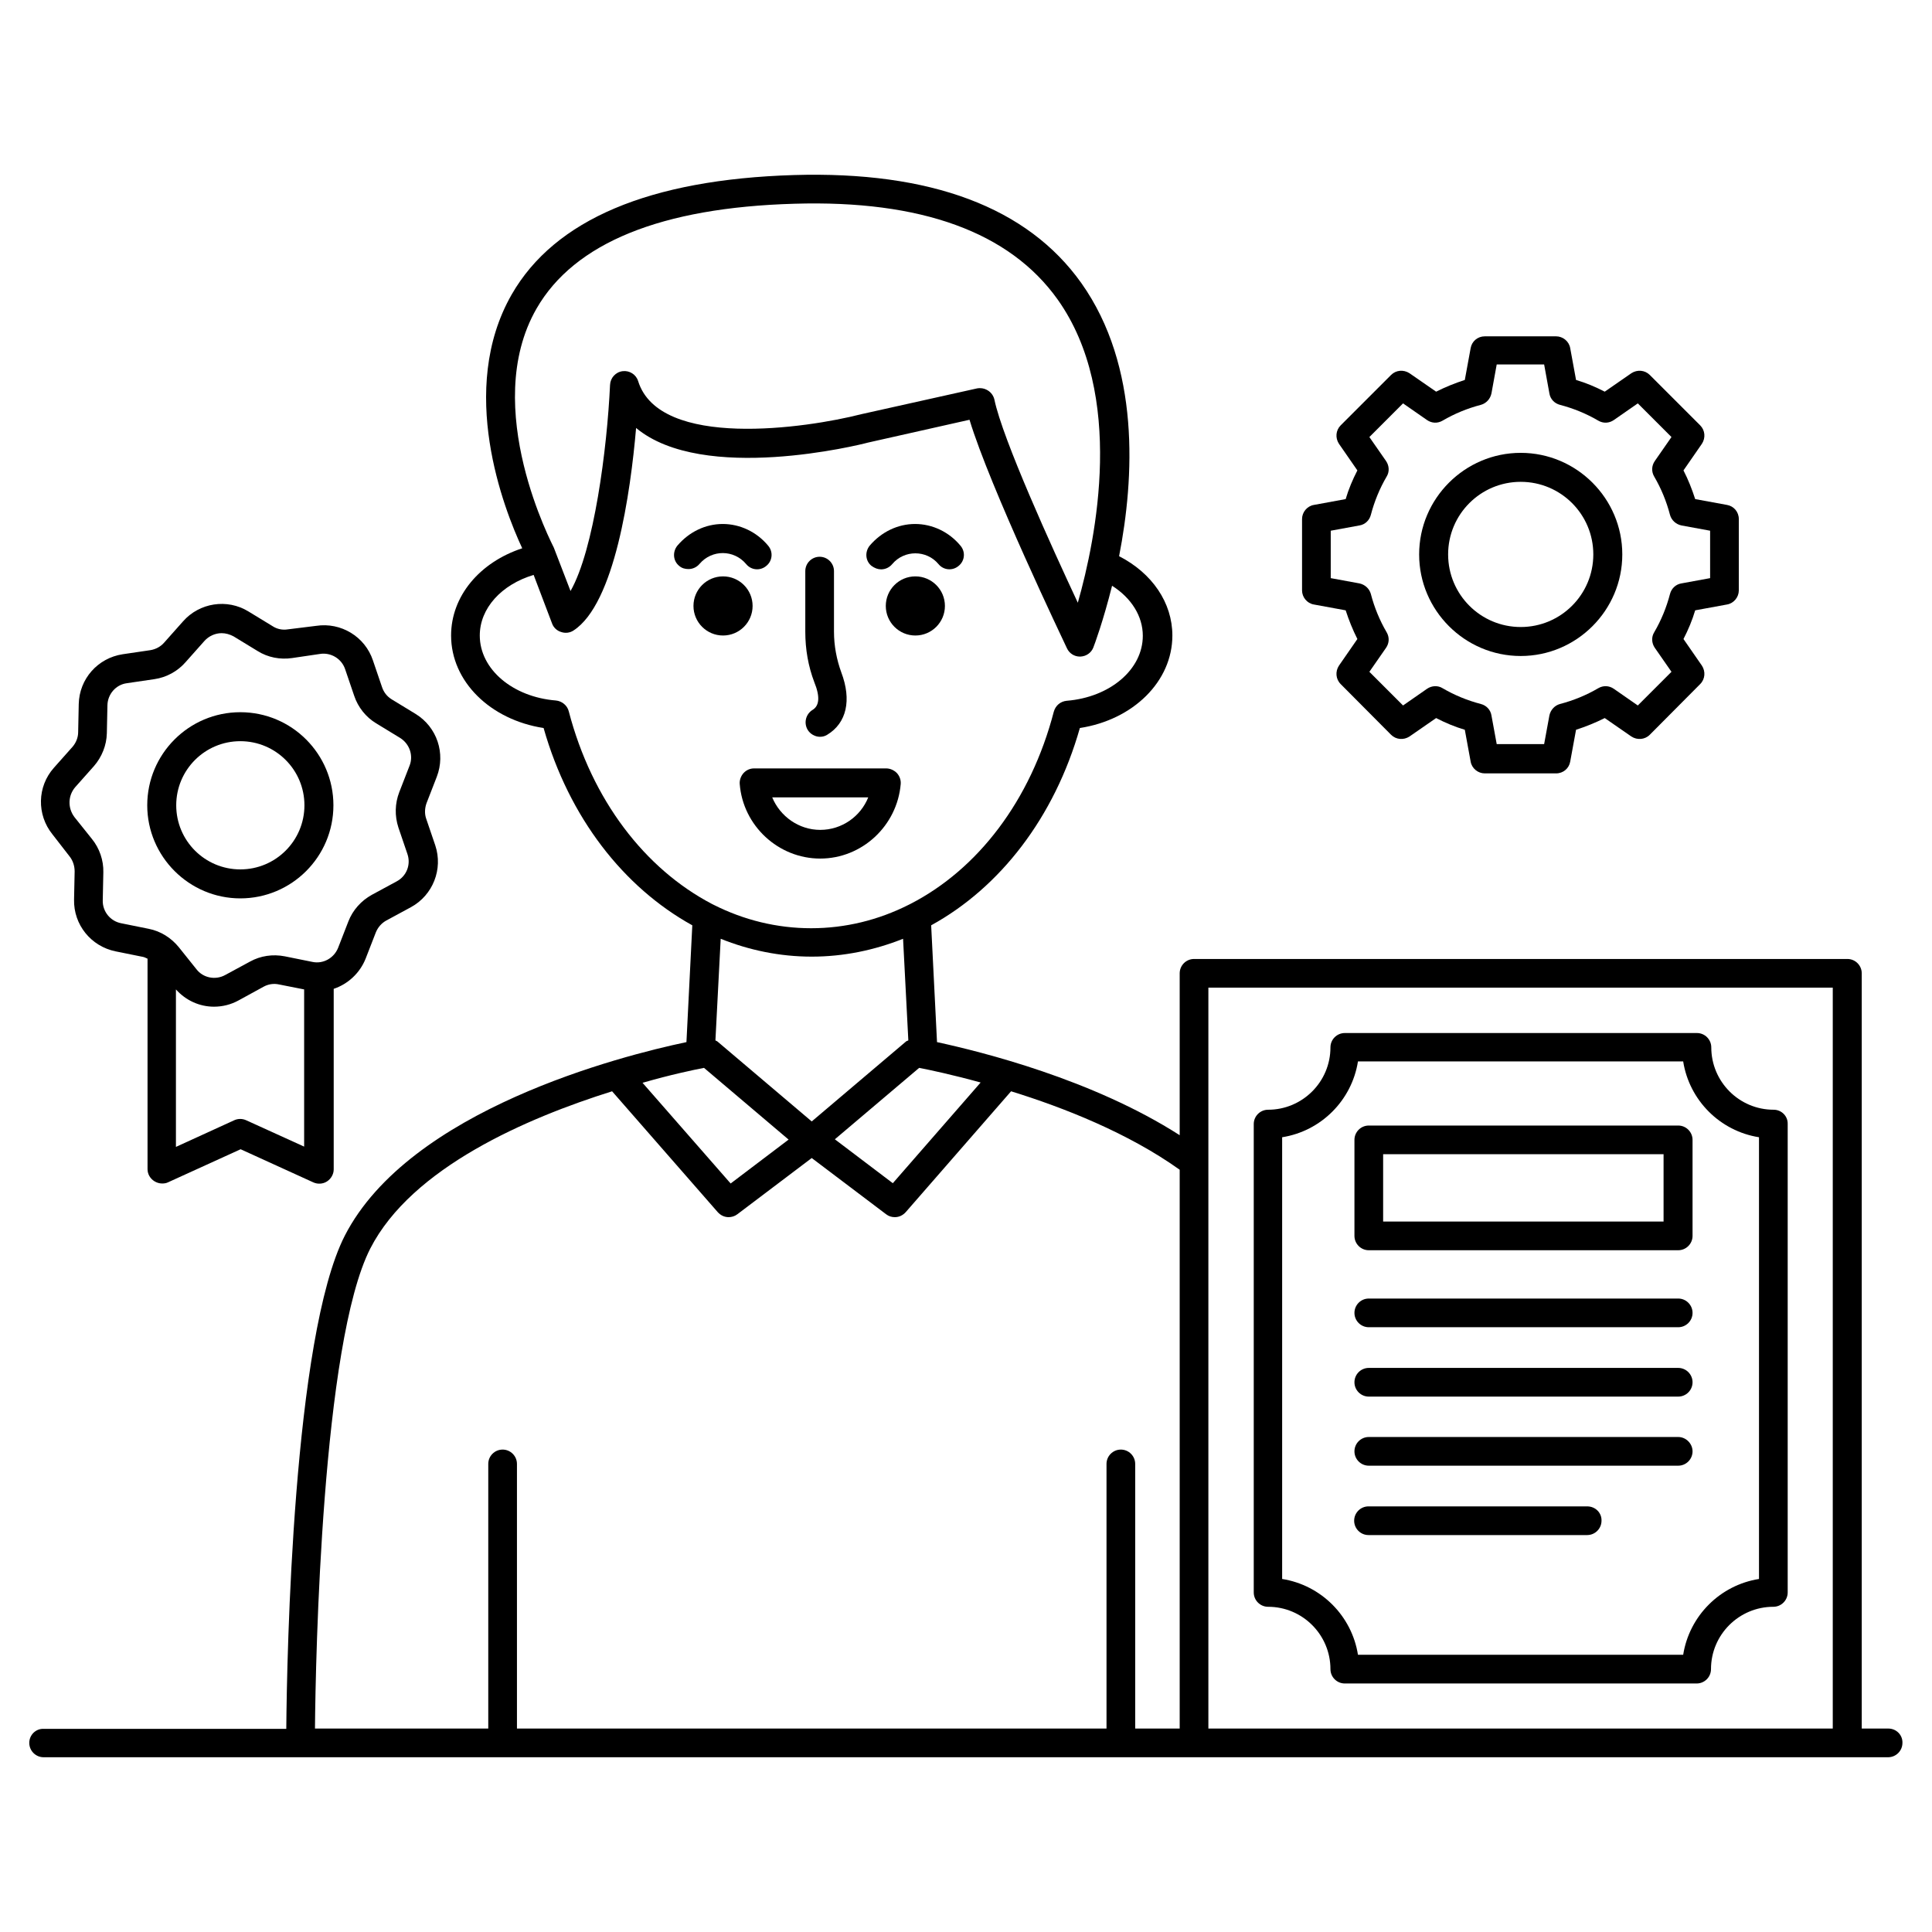
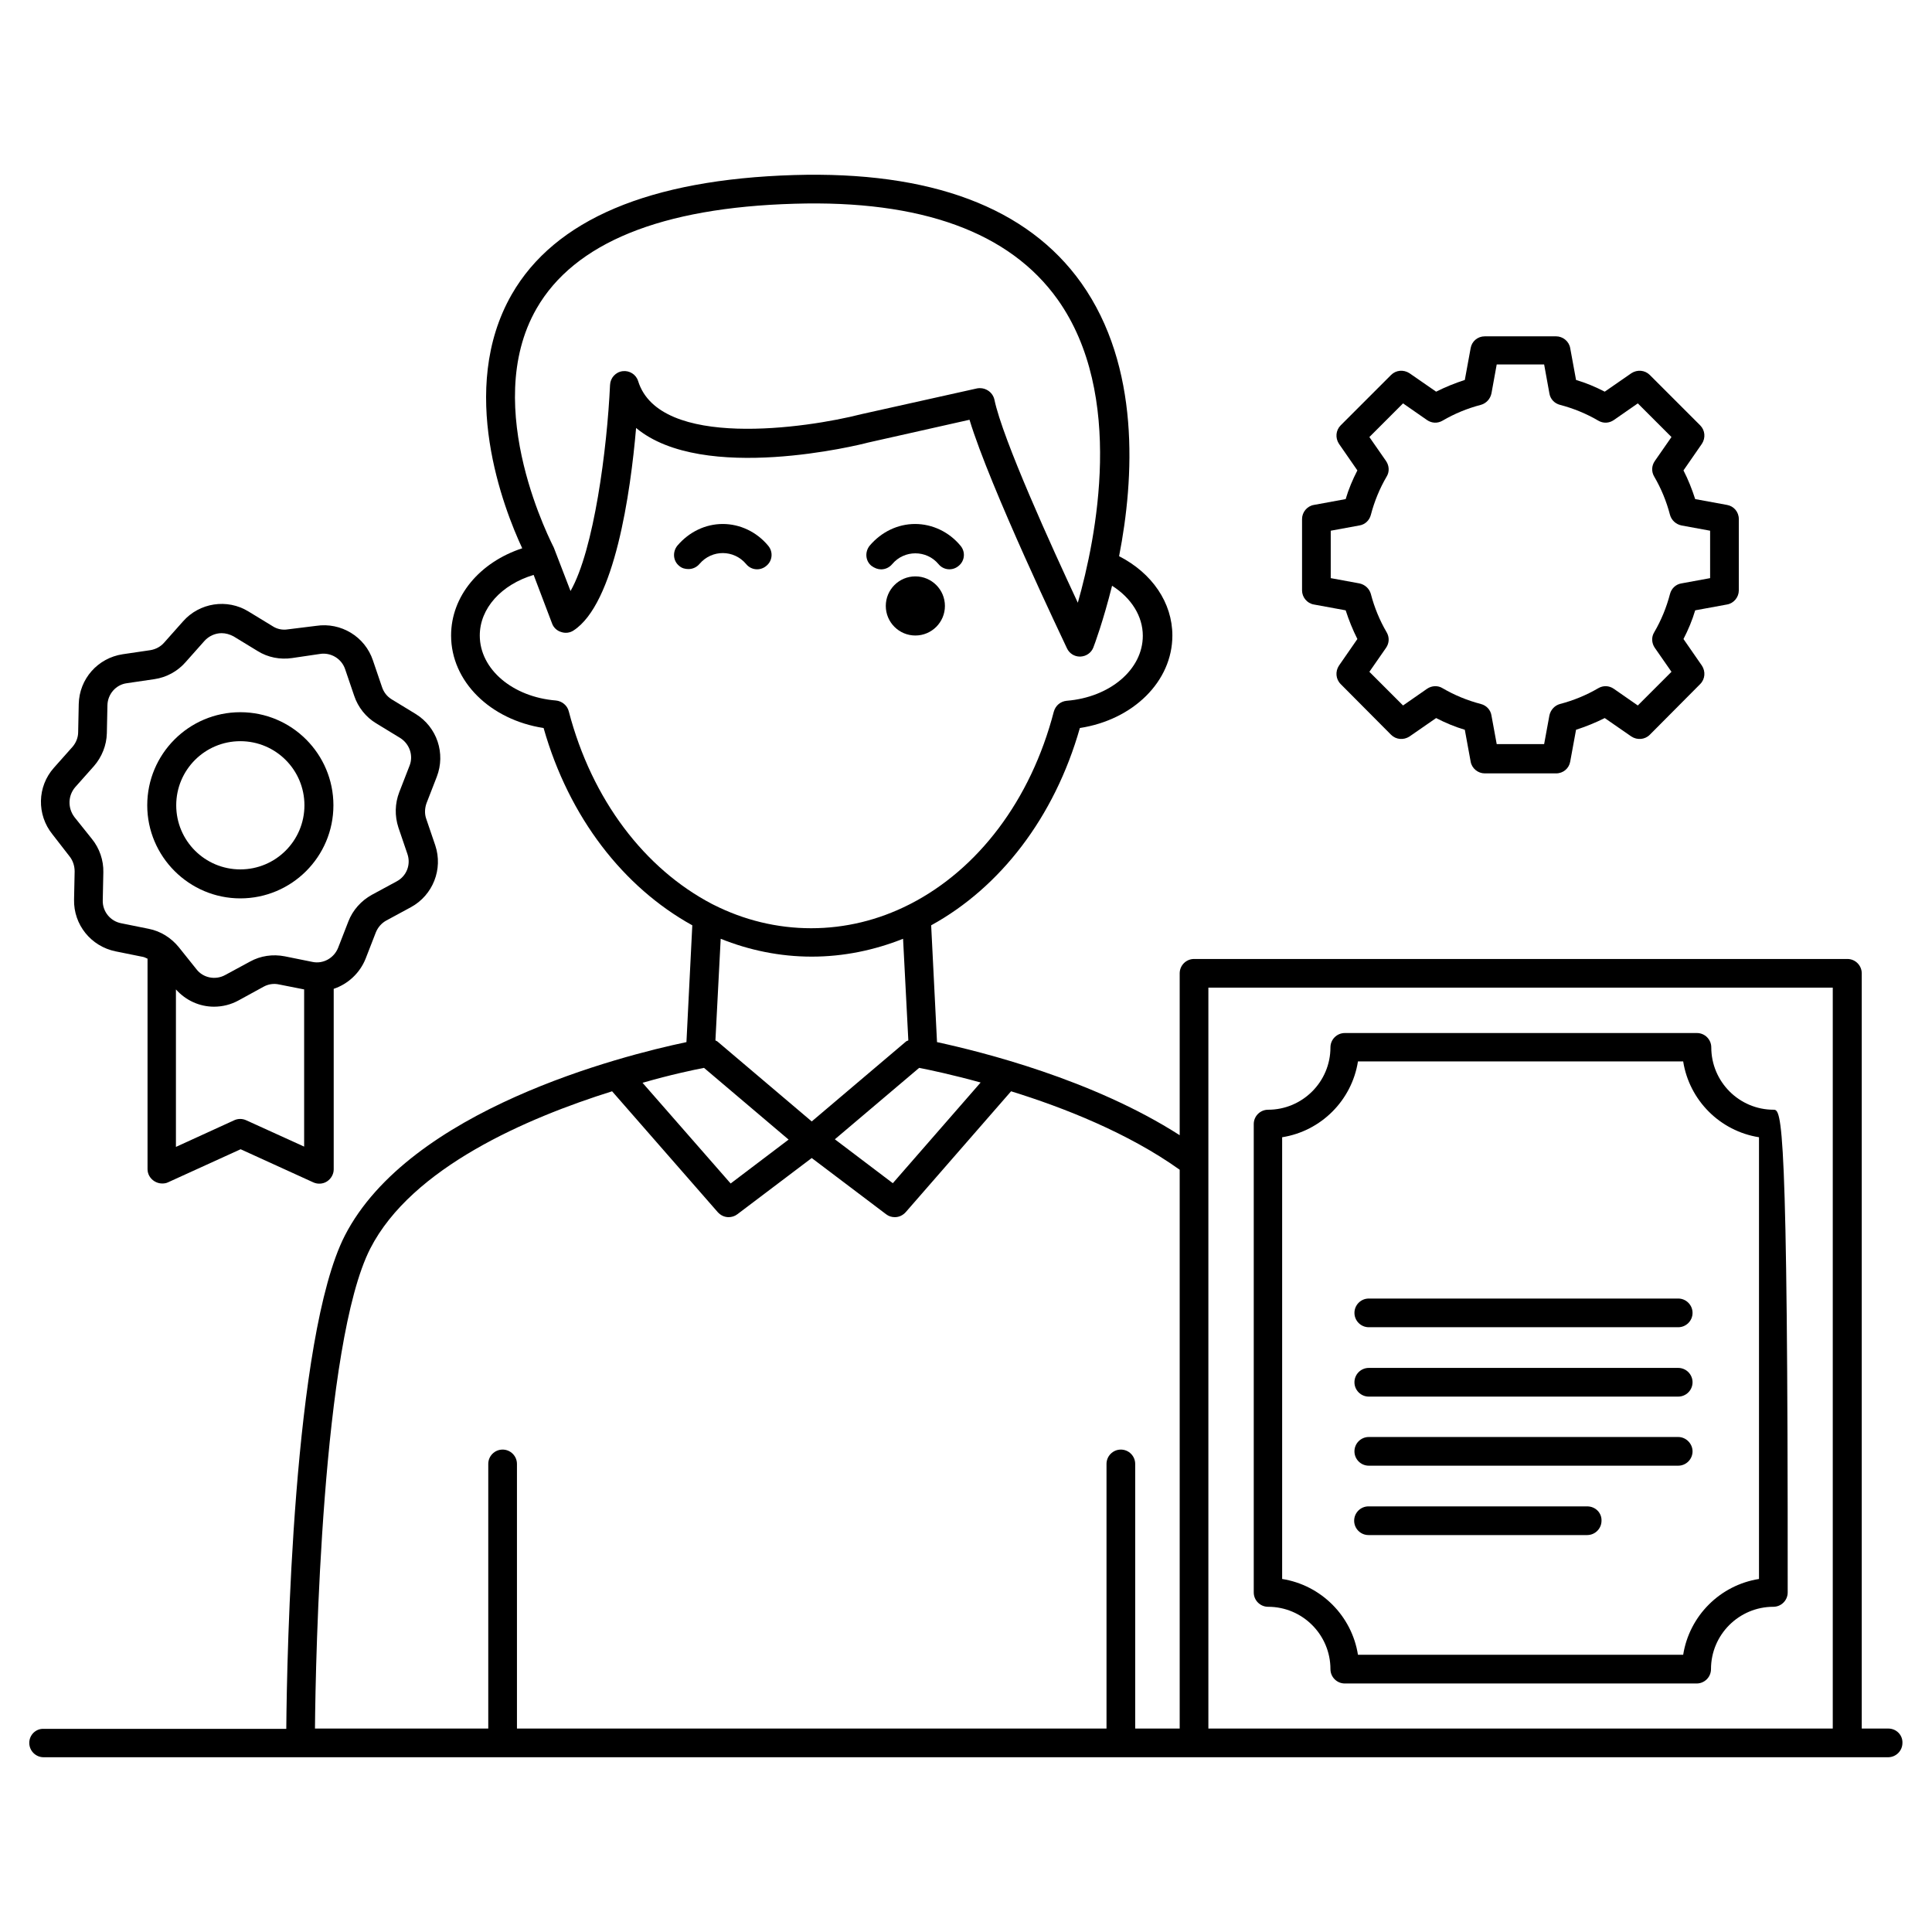
<svg xmlns="http://www.w3.org/2000/svg" x="0px" y="0px" viewBox="0 0 66 66" style="enable-background:new 0 0 66 66;" xml:space="preserve">
  <path d="M64.51,59.05H63.6v-25.8c0-0.27-0.22-0.49-0.49-0.49H40.79c-0.27,0-0.49,0.22-0.49,0.49v5.53  c-2.98-1.91-6.77-2.85-8.29-3.18l-0.2-3.99c2.35-1.29,4.21-3.68,5.08-6.74c1.82-0.28,3.16-1.59,3.16-3.16  c0-1.12-0.69-2.13-1.82-2.71c0.52-2.66,0.73-6.48-1.29-9.33c-1.84-2.59-5.15-3.83-9.82-3.69c-4.93,0.15-8.17,1.52-9.64,4.08  c-1.86,3.25-0.27,7.32,0.36,8.67c-1.46,0.48-2.43,1.64-2.43,2.98c0,1.57,1.34,2.88,3.16,3.16c0.87,3.06,2.73,5.44,5.08,6.74  l-0.2,3.99c-2.24,0.47-9.46,2.31-11.67,6.61c-1.77,3.46-1.98,14.36-2,16.85H1.49C1.22,59.05,1,59.27,1,59.54  c0,0.27,0.22,0.49,0.49,0.49h63.01c0.27,0,0.49-0.22,0.49-0.49C65,59.27,64.78,59.05,64.51,59.05z M24.05,36.48l2.89,2.45l-1.98,1.5  l-3.01-3.44C22.92,36.71,23.69,36.55,24.05,36.48z M31.4,36.48c0.36,0.07,1.12,0.23,2.1,0.5l-3,3.44l-1.98-1.5L31.4,36.48z   M18.33,10.54c1.29-2.24,4.25-3.45,8.81-3.58c4.33-0.13,7.35,0.97,8.99,3.27c2.31,3.25,1.32,8.15,0.69,10.36  c-0.88-1.88-2.57-5.59-2.85-6.94c-0.03-0.13-0.11-0.24-0.22-0.31c-0.08-0.05-0.17-0.08-0.27-0.08c-0.04,0-0.07,0-0.11,0.01  l-3.95,0.88c-1.87,0.48-6.89,1.21-7.62-1.13c-0.07-0.23-0.3-0.37-0.53-0.34c-0.24,0.03-0.42,0.23-0.43,0.47  c-0.1,2.18-0.55,5.64-1.35,7.04l-0.57-1.48C18.91,18.67,16.38,13.93,18.33,10.54z M19.43,24.3c-0.05-0.2-0.23-0.35-0.44-0.37  c-1.48-0.12-2.6-1.07-2.6-2.22c0-0.93,0.74-1.74,1.84-2.07l0.63,1.66c0.05,0.14,0.17,0.25,0.31,0.29c0.14,0.05,0.3,0.03,0.42-0.05  c1.41-0.91,1.95-4.71,2.14-6.92c2.29,1.91,7.67,0.57,7.92,0.5l3.47-0.78c0.7,2.31,3.22,7.57,3.33,7.81  c0.08,0.17,0.25,0.28,0.44,0.28c0.01,0,0.01,0,0.02,0c0.2-0.01,0.37-0.13,0.44-0.31c0.04-0.1,0.34-0.91,0.64-2.11  c0.66,0.42,1.05,1.04,1.05,1.71c0,1.15-1.12,2.1-2.6,2.22c-0.21,0.02-0.38,0.16-0.44,0.37c-0.79,3.04-2.6,5.39-4.9,6.57  c-0.02,0.01-0.04,0.02-0.06,0.03c-1.03,0.52-2.16,0.8-3.33,0.8c-1.17,0-2.3-0.28-3.33-0.8c-0.02-0.01-0.04-0.02-0.06-0.03  C22.03,29.68,20.22,27.33,19.43,24.3z M27.73,32.68c1.09,0,2.14-0.22,3.12-0.61l0.18,3.47c-0.03,0.02-0.06,0.02-0.08,0.04  l-3.22,2.73l-3.22-2.73c-0.02-0.02-0.05-0.02-0.07-0.04l0.18-3.47C25.59,32.46,26.64,32.68,27.73,32.68z M12.65,42.65  c1.42-2.77,5.36-4.46,8.26-5.37l3.61,4.13c0.1,0.11,0.23,0.17,0.37,0.17c0.1,0,0.21-0.03,0.3-0.1l2.54-1.92l2.54,1.92  c0.09,0.07,0.19,0.1,0.3,0.1c0.14,0,0.27-0.06,0.37-0.17l3.6-4.13c1.81,0.56,4.01,1.43,5.76,2.68v19.09h-1.52v-9.04  c0-0.27-0.22-0.49-0.49-0.49c-0.27,0-0.49,0.22-0.49,0.49v9.04H17.66v-9.04c0-0.27-0.22-0.49-0.49-0.49c-0.27,0-0.49,0.22-0.49,0.49  v9.04h-5.92C10.78,56.63,11,45.88,12.65,42.65z M41.28,59.05V33.74h21.33v25.31H41.28z" />
  <circle cx="31.27" cy="20.7" r="1.01" />
  <path d="M30.1,19.45c0.14,0,0.28-0.06,0.38-0.18c0.41-0.49,1.17-0.49,1.58,0c0.17,0.21,0.48,0.24,0.69,0.06  c0.21-0.17,0.24-0.48,0.06-0.69c-0.39-0.47-0.96-0.74-1.55-0.74c-0.59,0-1.15,0.27-1.55,0.74c-0.17,0.21-0.15,0.52,0.06,0.69  C29.88,19.41,29.99,19.45,30.1,19.45z" />
  <path d="M25.49,19.27c0.17,0.21,0.48,0.24,0.69,0.06c0.21-0.17,0.24-0.48,0.06-0.69c-0.39-0.47-0.96-0.74-1.55-0.74  c-0.59,0-1.15,0.27-1.55,0.74c-0.17,0.21-0.15,0.52,0.06,0.69c0.09,0.08,0.2,0.11,0.32,0.11c0.14,0,0.28-0.06,0.38-0.18  C24.32,18.77,25.07,18.77,25.49,19.27z" />
-   <circle cx="24.7" cy="20.7" r="1.01" />
-   <path d="M30.27,26.25h-4.51c-0.14,0-0.27,0.06-0.36,0.16c-0.09,0.1-0.14,0.24-0.13,0.37c0.11,1.43,1.32,2.55,2.75,2.55  c1.43,0,2.63-1.12,2.75-2.55c0.01-0.14-0.04-0.27-0.13-0.37C30.54,26.31,30.41,26.25,30.27,26.25z M28.02,28.35  c-0.73,0-1.37-0.46-1.64-1.11h3.28C29.4,27.89,28.76,28.35,28.02,28.35z" />
-   <path d="M27.76,24.25c-0.23,0.14-0.31,0.44-0.17,0.68c0.09,0.15,0.26,0.24,0.42,0.24c0.09,0,0.17-0.02,0.25-0.07  c0.66-0.4,0.84-1.18,0.48-2.13c-0.16-0.44-0.25-0.91-0.25-1.39v-2.07c0-0.27-0.22-0.49-0.49-0.49c-0.27,0-0.49,0.22-0.49,0.49v2.07  c0,0.6,0.1,1.18,0.31,1.73C28.02,23.8,27.99,24.11,27.76,24.25z" />
-   <path d="M60.59,37.91c-1.18,0-2.13-0.96-2.13-2.13c0-0.27-0.22-0.49-0.49-0.49H45.94c-0.27,0-0.49,0.22-0.49,0.49  c0,1.18-0.96,2.13-2.13,2.13c-0.27,0-0.49,0.22-0.49,0.49v16c0,0.27,0.22,0.49,0.49,0.49c1.18,0,2.13,0.96,2.13,2.13  c0,0.27,0.22,0.49,0.49,0.49h12.02c0.27,0,0.49-0.22,0.49-0.49c0-1.18,0.96-2.13,2.13-2.13c0.27,0,0.49-0.22,0.49-0.49v-16  C61.08,38.13,60.86,37.91,60.59,37.91z M60.09,53.94c-1.33,0.21-2.38,1.26-2.59,2.59H46.39c-0.21-1.33-1.26-2.38-2.59-2.59V38.85  c1.33-0.21,2.38-1.26,2.59-2.59h11.11c0.21,1.33,1.26,2.38,2.59,2.59V53.94z" />
-   <path d="M57.33,38.45H46.76c-0.27,0-0.49,0.22-0.49,0.49v3.28c0,0.27,0.22,0.49,0.49,0.49h10.57c0.27,0,0.49-0.22,0.49-0.49v-3.28  C57.82,38.67,57.6,38.45,57.33,38.45z M56.83,41.73h-9.58v-2.3h9.58V41.73z" />
+   <path d="M60.59,37.91c-1.18,0-2.13-0.96-2.13-2.13c0-0.27-0.22-0.49-0.49-0.49H45.94c-0.27,0-0.49,0.22-0.49,0.49  c0,1.18-0.96,2.13-2.13,2.13c-0.27,0-0.49,0.22-0.49,0.49v16c0,0.27,0.22,0.49,0.49,0.49c1.18,0,2.13,0.96,2.13,2.13  c0,0.27,0.22,0.49,0.49,0.49h12.02c0.27,0,0.49-0.22,0.49-0.49c0-1.18,0.96-2.13,2.13-2.13c0.27,0,0.49-0.22,0.49-0.49C61.08,38.13,60.86,37.91,60.59,37.91z M60.09,53.94c-1.33,0.21-2.38,1.26-2.59,2.59H46.39c-0.21-1.33-1.26-2.38-2.59-2.59V38.85  c1.33-0.21,2.38-1.26,2.59-2.59h11.11c0.21,1.33,1.26,2.38,2.59,2.59V53.94z" />
  <path d="M57.33,44.36H46.76c-0.27,0-0.49,0.22-0.49,0.49c0,0.27,0.22,0.49,0.49,0.49h10.57c0.27,0,0.49-0.22,0.49-0.49  C57.82,44.58,57.6,44.36,57.33,44.36z" />
  <path d="M57.33,46.73H46.76c-0.27,0-0.49,0.22-0.49,0.49c0,0.27,0.22,0.49,0.49,0.49h10.57c0.27,0,0.49-0.22,0.49-0.49  C57.82,46.95,57.6,46.73,57.33,46.73z" />
  <path d="M57.33,49.09H46.76c-0.27,0-0.49,0.22-0.49,0.49c0,0.27,0.22,0.49,0.49,0.49h10.57c0.27,0,0.49-0.22,0.49-0.49  C57.82,49.32,57.6,49.09,57.33,49.09z" />
  <path d="M54.22,51.46h-7.47c-0.27,0-0.49,0.22-0.49,0.49c0,0.27,0.22,0.49,0.49,0.49h7.47c0.27,0,0.49-0.22,0.49-0.49  C54.72,51.68,54.5,51.46,54.22,51.46z" />
  <path d="M2.38,29.26c0.11,0.14,0.17,0.32,0.17,0.51l-0.02,0.96c-0.02,0.86,0.58,1.6,1.42,1.77l0.94,0.19  c0.05,0.01,0.1,0.04,0.15,0.06v7.19c0,0.17,0.09,0.32,0.23,0.41c0.08,0.05,0.17,0.08,0.27,0.08c0.07,0,0.14-0.01,0.2-0.04l2.48-1.13  l2.48,1.13c0.15,0.07,0.33,0.06,0.47-0.03c0.14-0.09,0.23-0.25,0.23-0.41v-6.17c0.48-0.16,0.89-0.53,1.09-1.03l0.35-0.9  c0.07-0.17,0.19-0.31,0.35-0.4l0.85-0.46c0.75-0.41,1.1-1.3,0.83-2.11l-0.31-0.91c-0.06-0.17-0.05-0.36,0.01-0.53l0.35-0.9  c0.31-0.8,0.01-1.7-0.72-2.15l-0.82-0.5c-0.16-0.1-0.27-0.24-0.33-0.42l-0.31-0.91c-0.27-0.81-1.09-1.31-1.94-1.18L9.83,21.5  c-0.18,0.03-0.37-0.01-0.52-0.11l-0.82-0.5c-0.73-0.45-1.68-0.3-2.24,0.34l-0.64,0.72c-0.12,0.14-0.29,0.23-0.47,0.26l-0.95,0.14  c-0.85,0.13-1.48,0.84-1.5,1.7l-0.02,0.96c0,0.18-0.07,0.36-0.19,0.5l-0.64,0.72c-0.57,0.64-0.59,1.6-0.05,2.27L2.38,29.26z   M8.41,38.27c-0.13-0.06-0.28-0.06-0.41,0l-1.99,0.91V33.8c0.34,0.38,0.81,0.59,1.3,0.59c0.29,0,0.58-0.07,0.85-0.22l0.84-0.46  c0.16-0.09,0.35-0.12,0.53-0.08l0.86,0.17v5.37L8.41,38.27z M2.57,26.89l0.64-0.72c0.27-0.31,0.43-0.71,0.44-1.12l0.02-0.96  c0.01-0.38,0.29-0.7,0.66-0.75l0.95-0.14c0.41-0.06,0.79-0.27,1.06-0.58l0.64-0.72c0.15-0.17,0.37-0.27,0.59-0.27  c0.14,0,0.28,0.04,0.41,0.11l0.82,0.5c0.35,0.22,0.77,0.3,1.18,0.24l0.95-0.14c0.37-0.06,0.74,0.16,0.86,0.52l0.31,0.91  c0.13,0.39,0.4,0.73,0.75,0.94l0.82,0.5c0.32,0.2,0.46,0.6,0.32,0.95l-0.35,0.9c-0.15,0.39-0.16,0.81-0.03,1.21l0.31,0.91  c0.12,0.36-0.03,0.75-0.37,0.93l-0.85,0.46c-0.36,0.2-0.65,0.52-0.8,0.91l-0.35,0.9c-0.14,0.35-0.51,0.56-0.88,0.48l-0.94-0.19  c-0.41-0.08-0.83-0.02-1.19,0.18l-0.85,0.46c-0.33,0.18-0.75,0.1-0.98-0.2l-0.6-0.75c-0.26-0.32-0.62-0.55-1.03-0.63l-0.94-0.19  c-0.37-0.07-0.64-0.4-0.63-0.78l0.02-0.96c0.01-0.41-0.13-0.82-0.39-1.14l-0.6-0.75C2.31,27.6,2.32,27.18,2.57,26.89z" />
  <path d="M8.21,30.69c1.75,0,3.18-1.42,3.18-3.18c0-1.75-1.42-3.18-3.18-3.18s-3.18,1.43-3.18,3.18C5.03,29.26,6.46,30.69,8.21,30.69  z M8.21,25.32c1.21,0,2.19,0.98,2.19,2.19c0,1.21-0.98,2.19-2.19,2.19c-1.21,0-2.19-0.98-2.19-2.19C6.02,26.3,7,25.32,8.21,25.32z" />
  <path d="M44.88,20.65l1.09,0.2c0.11,0.34,0.24,0.66,0.4,0.98l-0.63,0.91c-0.13,0.2-0.11,0.46,0.06,0.63l1.72,1.73  c0.17,0.17,0.43,0.19,0.63,0.06l0.91-0.63c0.31,0.16,0.64,0.3,0.98,0.4l0.2,1.09c0.04,0.23,0.25,0.4,0.48,0.4h2.44  c0.24,0,0.44-0.17,0.48-0.4l0.2-1.09c0.34-0.11,0.66-0.24,0.98-0.4l0.91,0.63c0.2,0.13,0.46,0.11,0.63-0.06l1.72-1.73  c0.17-0.17,0.19-0.43,0.06-0.63l-0.63-0.91c0.16-0.31,0.3-0.64,0.4-0.98l1.09-0.2c0.23-0.04,0.4-0.25,0.4-0.48v-2.44  c0-0.24-0.17-0.44-0.4-0.48l-1.09-0.2c-0.11-0.34-0.24-0.67-0.4-0.98l0.63-0.91c0.13-0.2,0.11-0.46-0.06-0.63l-1.72-1.72  c-0.17-0.17-0.43-0.19-0.63-0.06l-0.91,0.63c-0.31-0.16-0.64-0.3-0.98-0.4l-0.2-1.09c-0.04-0.23-0.25-0.4-0.48-0.4h-2.44  c-0.24,0-0.44,0.17-0.48,0.4l-0.2,1.09c-0.34,0.11-0.66,0.24-0.98,0.4l-0.91-0.63c-0.2-0.13-0.46-0.11-0.63,0.06l-1.72,1.72  c-0.17,0.17-0.19,0.43-0.06,0.63l0.63,0.91c-0.16,0.31-0.3,0.64-0.4,0.98l-1.09,0.2c-0.23,0.04-0.4,0.25-0.4,0.48v2.44  C44.48,20.4,44.65,20.61,44.88,20.65z M45.46,18.13l0.98-0.18c0.19-0.03,0.34-0.17,0.39-0.36c0.12-0.46,0.3-0.9,0.54-1.31  c0.1-0.16,0.09-0.37-0.02-0.53l-0.57-0.82l1.15-1.15l0.82,0.57c0.16,0.11,0.36,0.12,0.53,0.02c0.41-0.24,0.85-0.42,1.31-0.54  c0.18-0.05,0.32-0.2,0.36-0.39l0.18-0.99h1.62l0.18,0.99c0.03,0.19,0.17,0.34,0.36,0.39c0.46,0.12,0.9,0.3,1.31,0.54  c0.17,0.1,0.37,0.09,0.53-0.02l0.82-0.57l1.15,1.15l-0.57,0.82c-0.11,0.16-0.12,0.36-0.02,0.53c0.24,0.41,0.42,0.85,0.54,1.31  c0.05,0.18,0.2,0.32,0.39,0.36l0.98,0.18v1.62l-0.98,0.18c-0.19,0.03-0.34,0.17-0.39,0.36c-0.12,0.46-0.3,0.9-0.54,1.31  c-0.1,0.16-0.09,0.37,0.02,0.53l0.57,0.82l-1.15,1.15l-0.82-0.57c-0.16-0.11-0.36-0.12-0.53-0.02c-0.41,0.24-0.85,0.42-1.31,0.54  c-0.18,0.05-0.32,0.2-0.36,0.39l-0.18,0.98h-1.62l-0.18-0.98c-0.03-0.19-0.17-0.34-0.36-0.39c-0.46-0.12-0.9-0.3-1.31-0.54  c-0.16-0.1-0.37-0.09-0.53,0.02l-0.82,0.57l-1.15-1.15l0.57-0.82c0.11-0.16,0.12-0.36,0.02-0.53c-0.24-0.41-0.42-0.85-0.54-1.31  c-0.05-0.18-0.2-0.32-0.39-0.36l-0.98-0.18V18.13z" />
-   <path d="M51.95,22.41c1.91,0,3.47-1.56,3.47-3.47s-1.56-3.47-3.47-3.47c-1.91,0-3.47,1.56-3.47,3.47S50.04,22.41,51.95,22.41z   M51.95,16.46c1.37,0,2.48,1.11,2.48,2.48s-1.11,2.48-2.48,2.48s-2.48-1.11-2.48-2.48S50.58,16.46,51.95,16.46z" />
</svg>